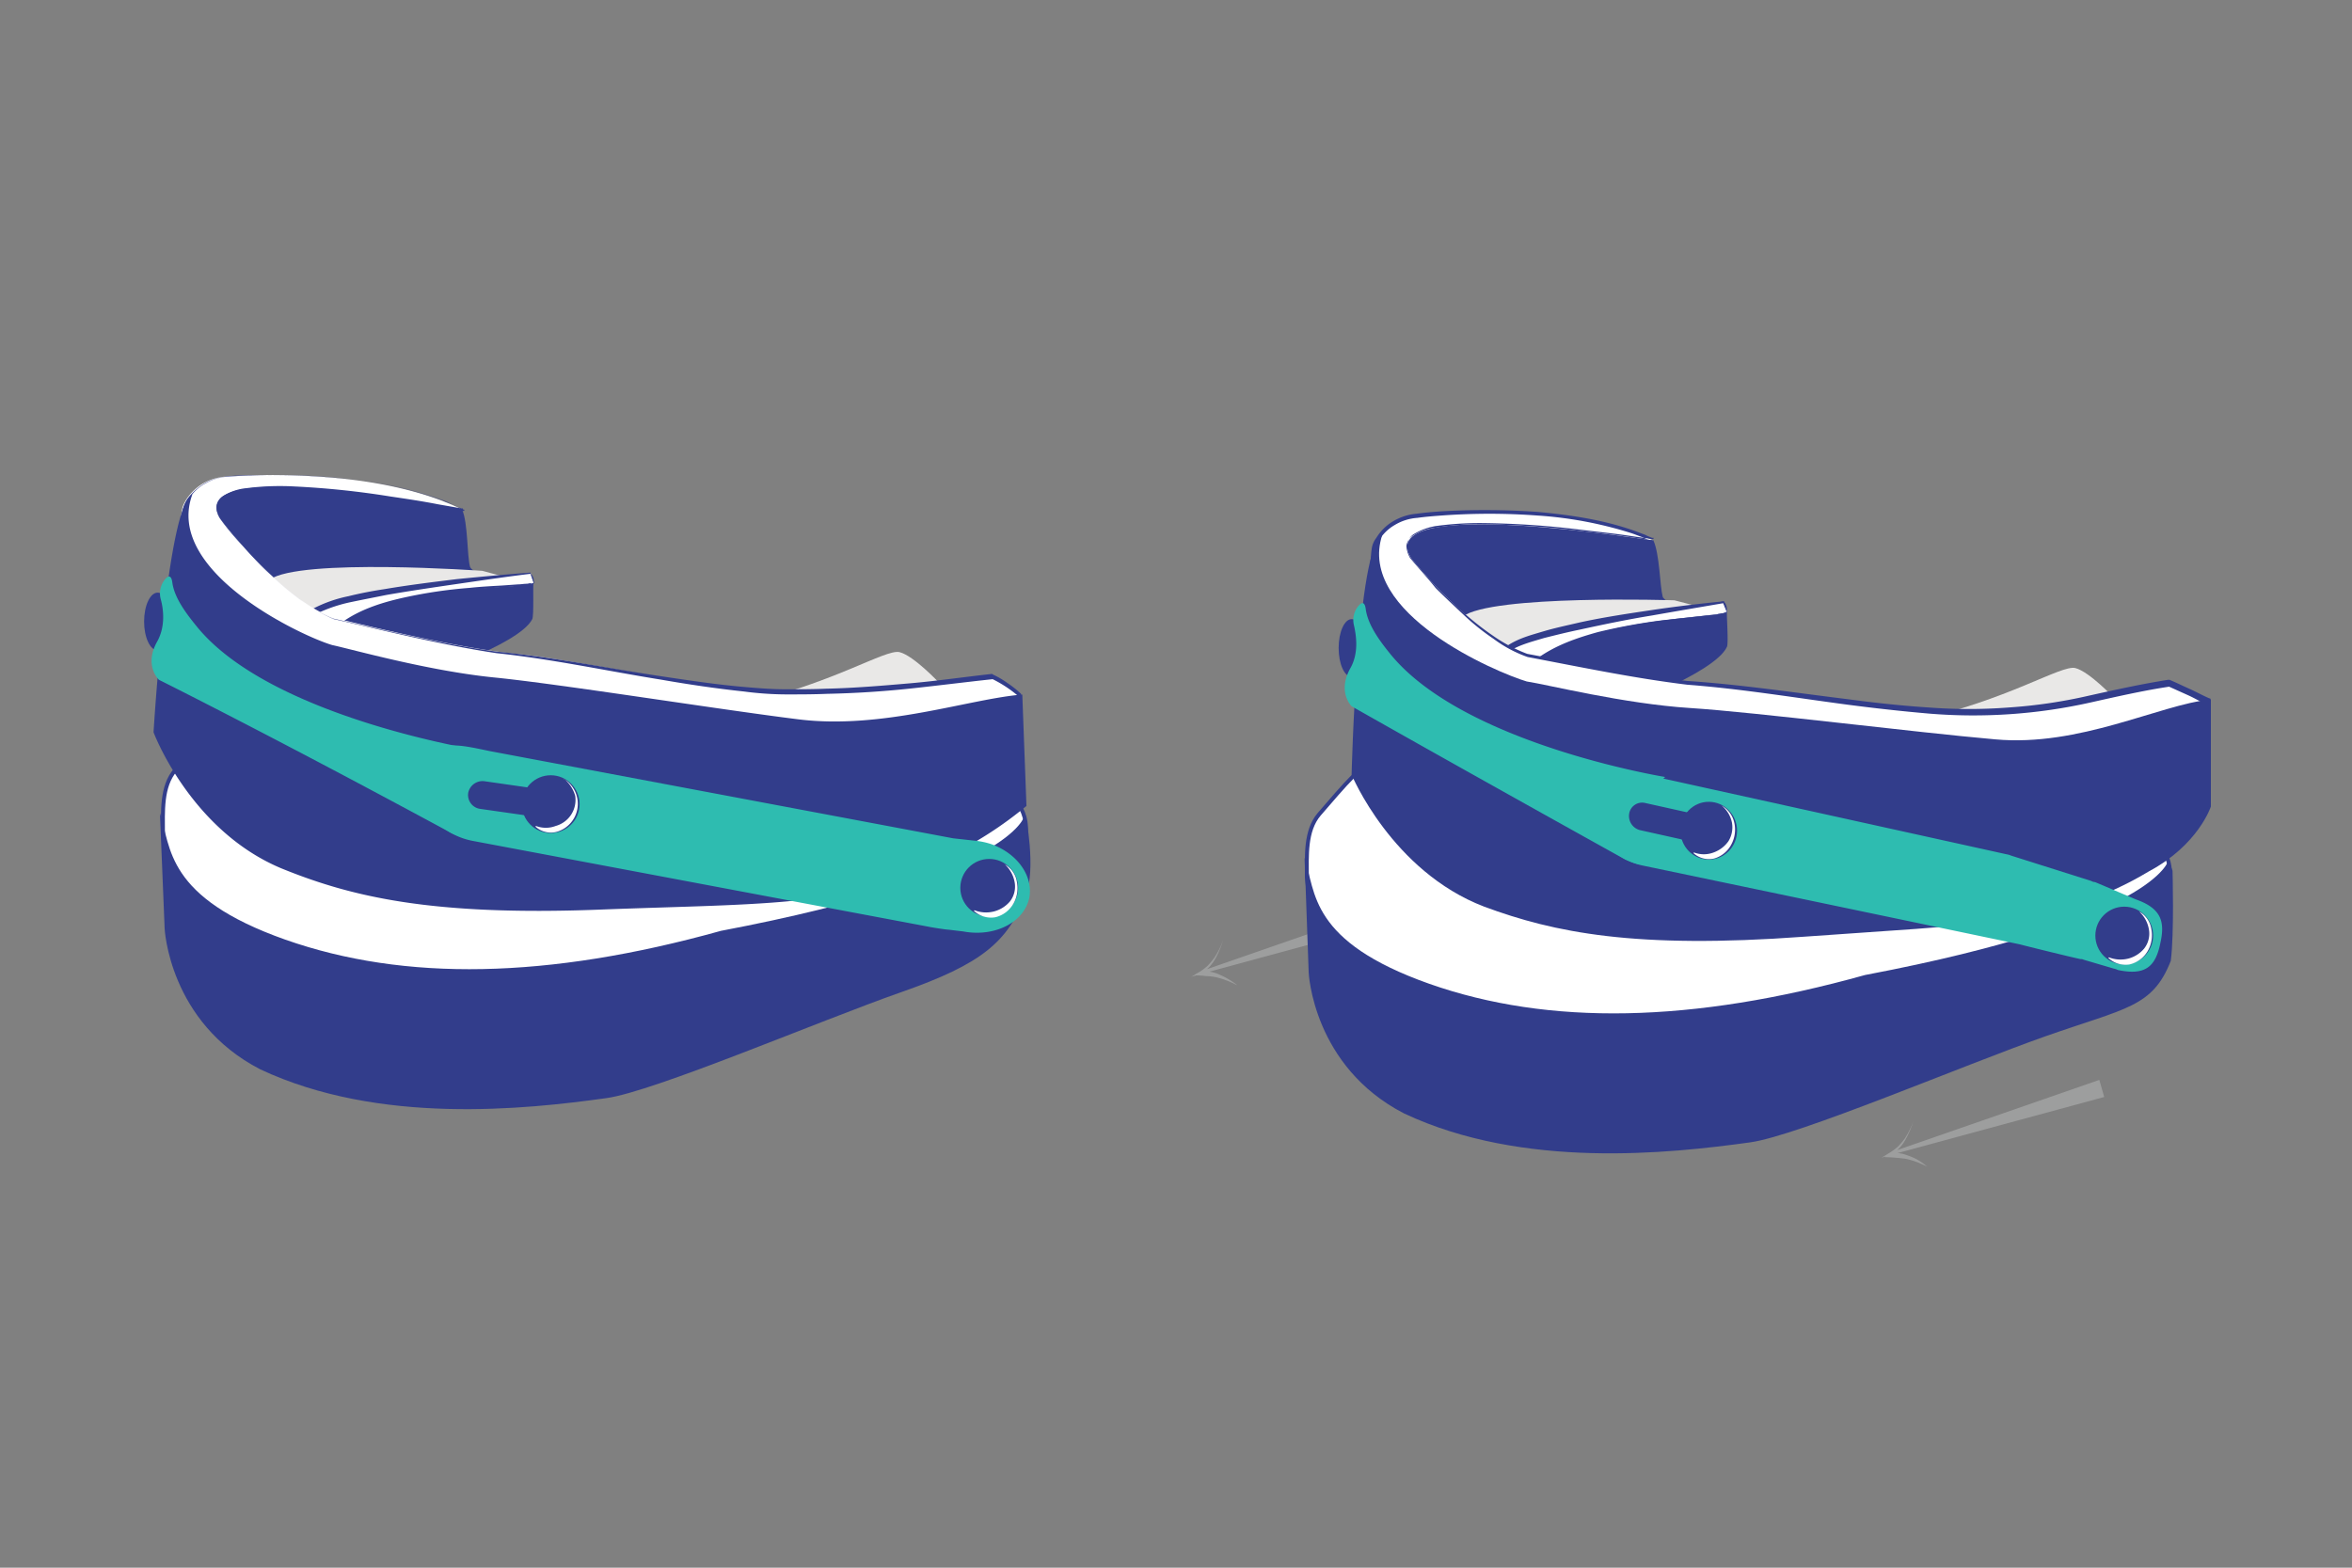
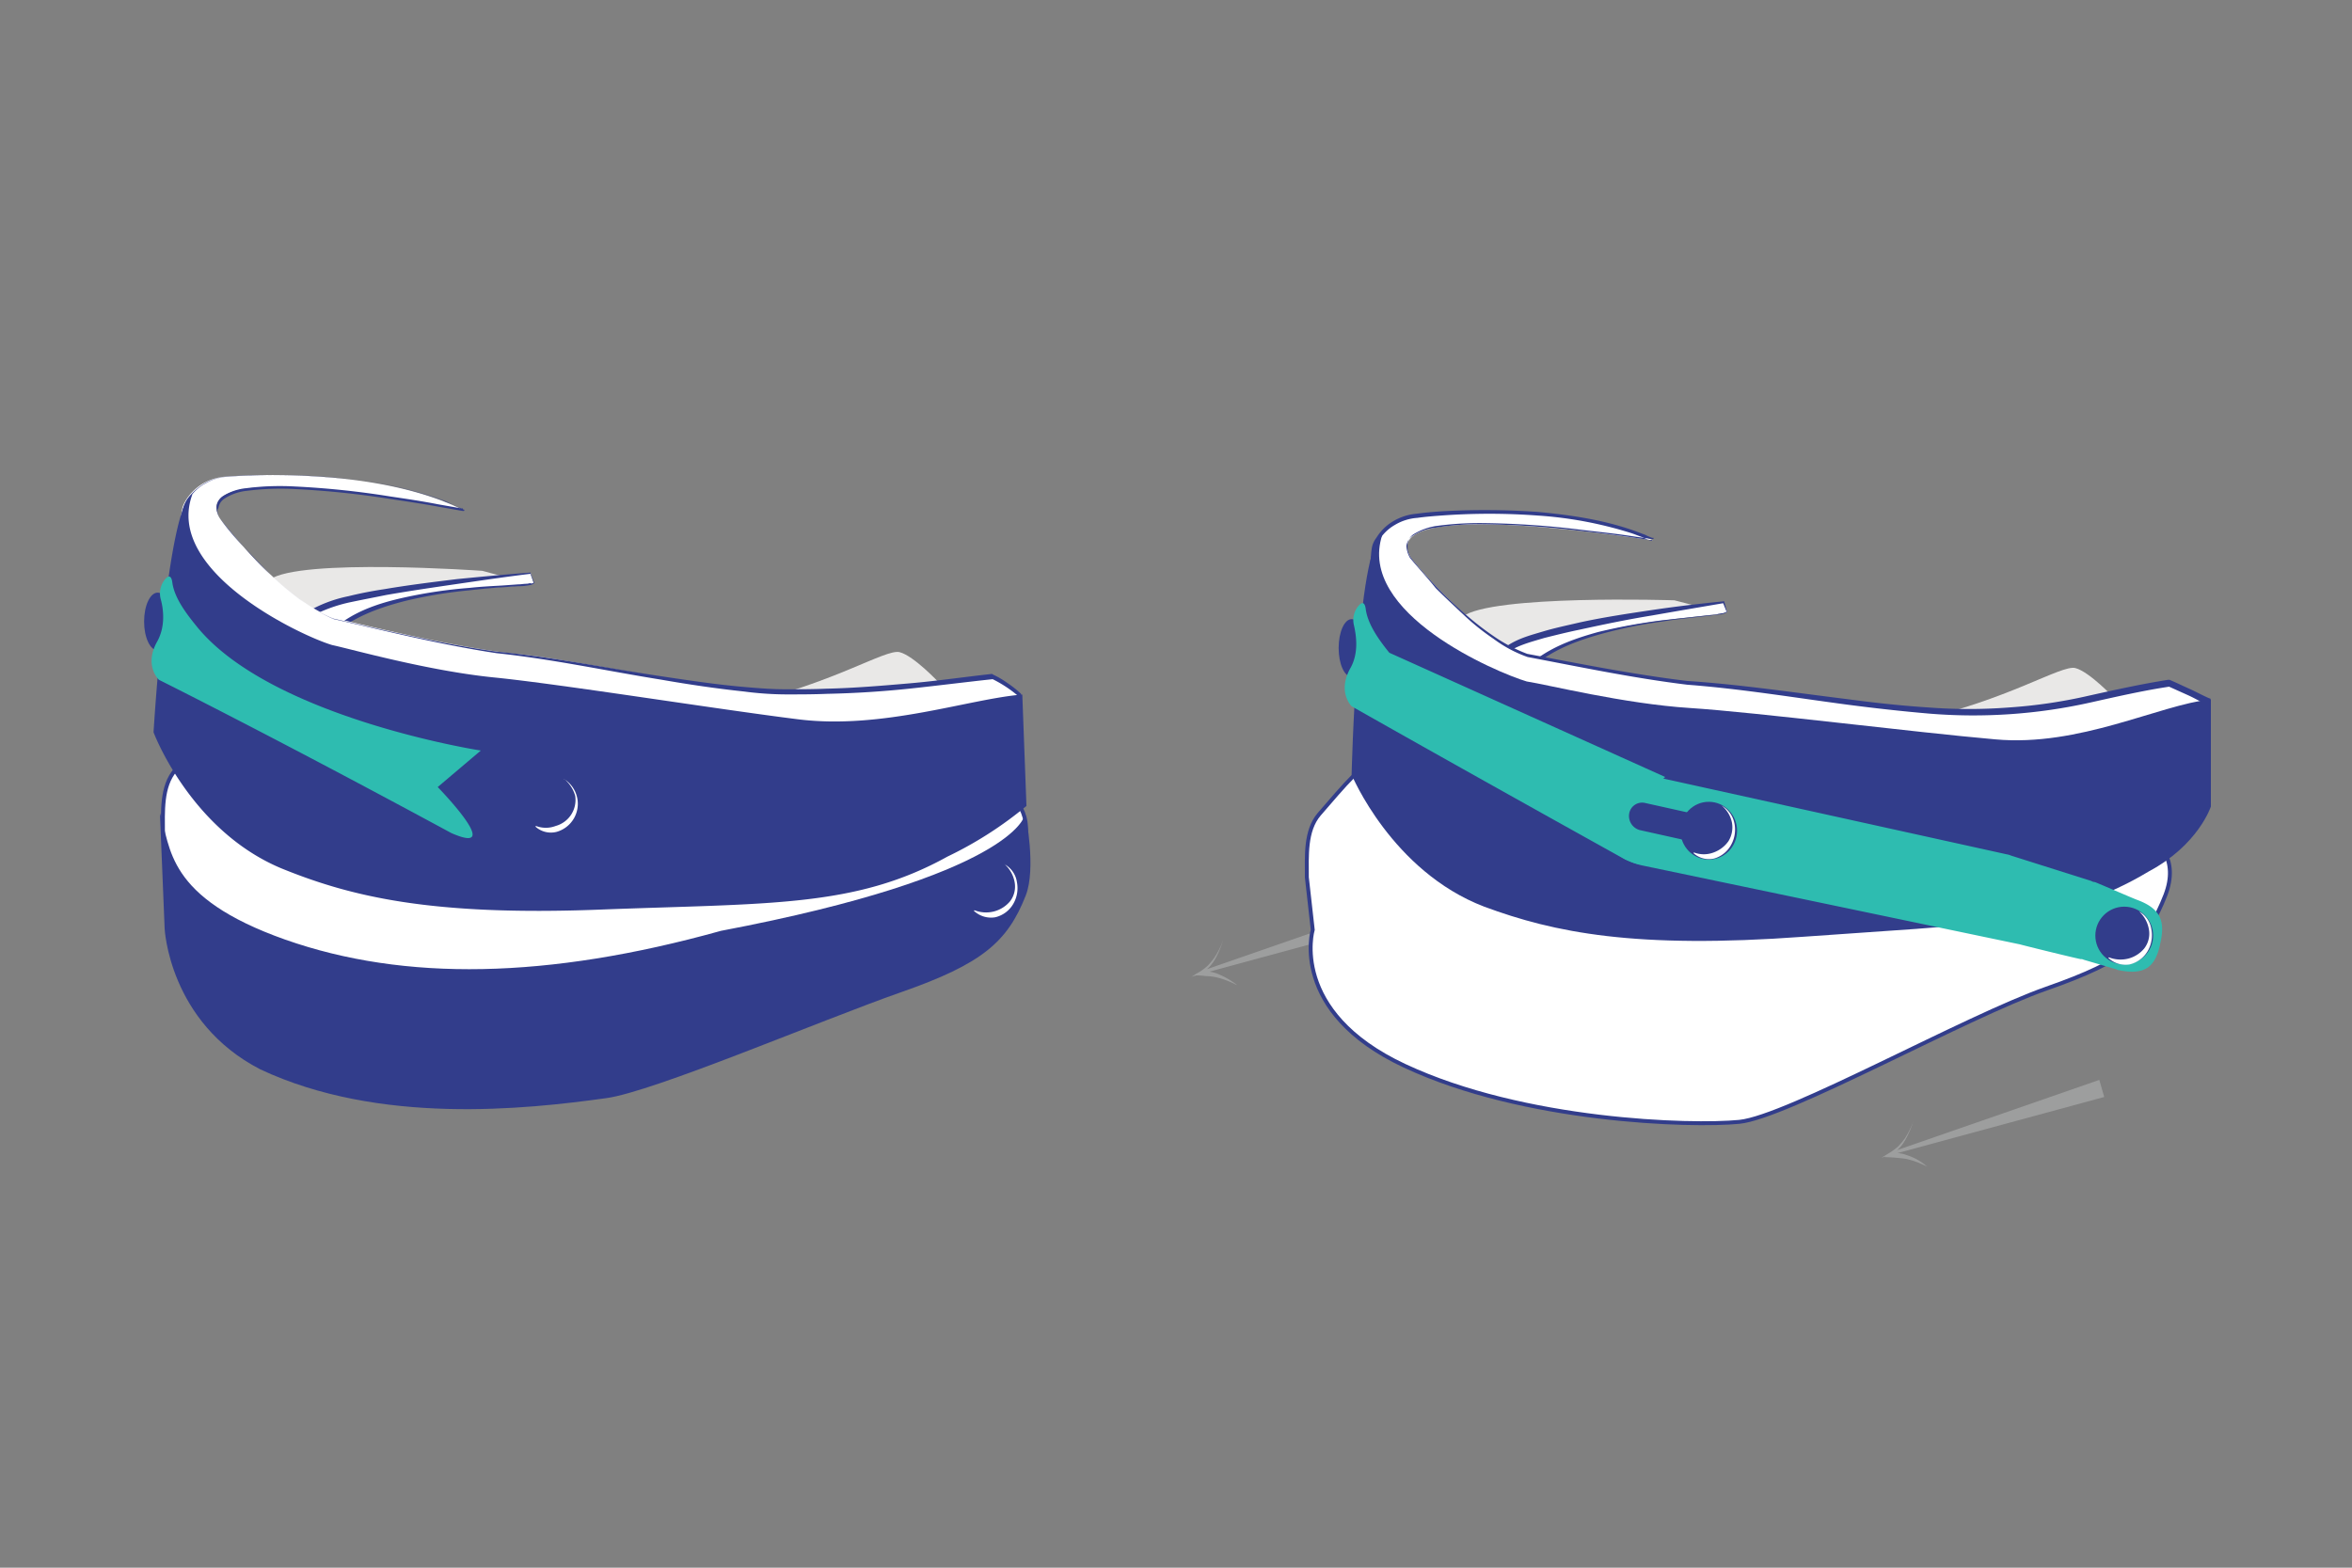
<svg xmlns="http://www.w3.org/2000/svg" id="Layer_1" data-name="Layer 1" viewBox="0 0 600 400">
  <rect x="0" y="0" width="600" height="400" fill="#808080" stroke="none" />
  <defs>
    <style>.cls-1{fill:none;}.cls-2{fill:#9d9e9e;}.cls-3{fill:#e9e8e7;}.cls-4{fill:#323d8b;}.cls-5,.cls-6{fill:#fff;}.cls-6{stroke:#323d8b;stroke-miterlimit:10;}.cls-7{clip-path:url(#clip-path);}.cls-8{fill:#2ebcb0;}.cls-9{clip-path:url(#clip-path-2);}.cls-10{clip-path:url(#clip-path-3);}</style>
    <clipPath id="clip-path">
      <polygon id="SVGID" class="cls-1" points="10 87.77 312.18 73.49 284.67 294.49 11.5 299.75 10 87.77" />
    </clipPath>
    <clipPath id="clip-path-2">
      <polygon id="SVGID-2" data-name="SVGID" class="cls-1" points="307.82 94.53 610 80.25 582.49 301.25 309.32 306.51 307.82 94.53" />
    </clipPath>
    <clipPath id="clip-path-3">
      <rect id="SVGID-3" data-name="SVGID" class="cls-1" x="-667.56" y="370.07" width="903.7" height="481.99" />
    </clipPath>
  </defs>
  <title>bändervorschub</title>
  <g id="schienenvorschub">
    <path class="cls-2" d="M360.74,233.75l-54.27,14.73-2.56.75,2.26-1.35a17,17,0,0,0,1.95-1.5,22.64,22.64,0,0,0,1.65-2,20.46,20.46,0,0,0,2.26-4.51,25.19,25.19,0,0,1-1.95,4.66,11.19,11.19,0,0,1-1.51,2.11,23.07,23.07,0,0,1-1.95,1.8l-.3-.6,53.22-18.49Z" />
    <path class="cls-2" d="M315.49,251.34a22.41,22.41,0,0,0-5.26-2,16.77,16.77,0,0,0-2.71-.3,16.36,16.36,0,0,0-2.71-.15v-.15a4.67,4.67,0,0,1,2.86-.9,8.89,8.89,0,0,1,2.86.6,20.54,20.54,0,0,1,5,2.86Z" />
    <path class="cls-2" d="M536.79,279.9l-54.28,14.74-2.55.75,2.25-1.36a17.06,17.06,0,0,0,2-1.5,22.44,22.44,0,0,0,1.65-1.95,21.86,21.86,0,0,0,2.26-4.51,26.55,26.55,0,0,1-2,4.66,10.65,10.65,0,0,1-1.5,2.1,23.43,23.43,0,0,1-2,1.81l-.3-.61,53.22-18.49Z" />
    <path class="cls-2" d="M491.53,297.64a22.06,22.06,0,0,0-5.26-1.95,49.05,49.05,0,0,0-5.41-.45v-.15a4.63,4.63,0,0,1,2.86-.91,8.78,8.78,0,0,1,2.85.61,13.7,13.7,0,0,1,5,2.85Z" />
    <path class="cls-3" d="M239.57,174.21s-6.47-6.91-10.08-7.81-17.29,8.27-40.89,13.38c-35.48,7.81-5.71,13.68-5.71,13.68Z" />
-     <path class="cls-4" d="M48,135.73c3.6-5,3.45-13.23,9.62-14.13,10.52-1.66,45.4,4.51,60.28,8.42,1.51,3.6,1.21,11.57,2,14.58.3,1.05,5.11,4.51,15.18,1.8.75-.15,1.35,1.66,1,2.41-.15.75.15,8.27-.3,9.17-3.45,6.76-29.61,15.18-29.61,15.18l-34.28,7.52Z" />
    <path class="cls-3" d="M129.22,147.3S81,153.62,76.15,164.59c-.6-4.81-14-12-7.37-16.68,7.67-5.57,54.27-2.26,54.27-2.26Z" />
    <path class="cls-5" d="M136.13,148.66c.15,2.25-56.07-1.51-56.22,24.05-.6-4.81-6.62-11.73,0-16.54,7.66-5.56,55.47-9.92,55.47-9.92Z" />
    <path class="cls-4" d="M136.28,148.66c0,.3-.3.3-.45.45-.15,0-.3.15-.45.15s-.75.15-1,.15a10,10,0,0,1-2.11.15l-4.2.3c-2.71.15-5.57.45-8.27.75a118.7,118.7,0,0,0-16.39,2.71c-5.26,1.35-10.67,3.15-15.18,6.16a20.73,20.73,0,0,0-5.72,5.71,15.13,15.13,0,0,0-2.1,7.67h-1.2C78.7,170,76.9,167.15,76.3,164a7.68,7.68,0,0,1,3.61-8.72,34.27,34.27,0,0,1,9-3.16c3-.75,6.16-1.35,9.17-1.8,6.16-1.05,12.33-1.8,18.49-2.56,6.16-.6,12.33-1.2,18.64-1.65h.15v.15Zm-.15,0-.9-2.41.15.15c-6.16.75-12.33,1.66-18.49,2.56s-12.33,1.8-18.34,2.85c-3,.61-6.16,1.21-9,1.81A38.34,38.34,0,0,0,81,156.47a7.92,7.92,0,0,0-2.86,3,6.62,6.62,0,0,0-.3,4.21,45.55,45.55,0,0,0,1.36,4.36,15.67,15.67,0,0,1,1.35,4.51h-1.2a14.3,14.3,0,0,1,2.4-8.12,20.86,20.86,0,0,1,6-6c4.67-3.16,10.08-4.81,15.49-6A120.29,120.29,0,0,1,119.75,150c2.7-.3,5.56-.45,8.27-.6l4.21-.3c.75,0,1.35-.15,2.1-.15.3,0,.75-.15,1-.15C135.53,149,136,148.81,136.13,148.66Z" />
    <path class="cls-5" d="M56,132.12c-8.87-16.69,62.84-1.65,61.94-2.1-21.19-10.38-52.47-9-60.28-8.42s-10.83,6.61-11.13,8c-2,10.68-4.21,52.62-4.21,52.62S52.4,212,75.7,221.72c17.74,7.22,40.74,11.43,83.74,9.77s65.39-6.61,89-19.69c10.82-10.22,11.72-34.88,11.72-34.88a34.89,34.89,0,0,0-6.76-4.51c-17.89,2.11-29.92,3.91-51,3.91-20.74.15-53.82-7.82-70.51-9.47s-41.79-8.12-46.75-9.17C71.79,152.87,56.45,132.87,56,132.12Z" />
    <path class="cls-4" d="M56,132.12a5.28,5.28,0,0,1-.75-3,3.66,3.66,0,0,1,1.66-2.55,13.42,13.42,0,0,1,5.86-2,67.84,67.84,0,0,1,12.33-.45,219.87,219.87,0,0,1,24.5,2.56c4.06.6,8.12,1.2,12.18,2l6,1.05h.3v.15h-.15l-.15-.15-.75-.3c-.45-.15-.9-.45-1.35-.6-.9-.45-2-.75-2.86-1.2a99.91,99.91,0,0,0-23.9-5.41,166.05,166.05,0,0,0-24.51-.9c-2.1,0-4.06.15-6.16.3a12.56,12.56,0,0,0-5.71,1.65,11.29,11.29,0,0,0-4.36,4.06A6.14,6.14,0,0,0,47,130c-.15,1-.3,1.95-.45,3-.9,8.12-1.5,16.39-2.1,24.51s-1,16.38-1.51,24.5v-.15a84.52,84.52,0,0,0,14.29,24.66,58.05,58.05,0,0,0,10.37,9.77,50.24,50.24,0,0,0,6,3.76,51,51,0,0,0,6.62,2.7c18,6.62,37.43,8.12,56.53,8.42,9.62.15,19.09-.15,28.71-.6s19.09-1.2,28.56-2.4a159.6,159.6,0,0,0,28-5.87,108.87,108.87,0,0,0,13.38-5c4.36-2,8.57-4.06,12.78-6.31l-.15.15a28.92,28.92,0,0,0,5.26-7.37,45.05,45.05,0,0,0,3.15-8.57,63,63,0,0,0,2-9c.45-3,.9-6.16,1.05-9.17l.3.6a31.5,31.5,0,0,0-6.61-4.36h.3c-7.07.75-14.13,1.66-21.2,2.41s-14.13,1.2-21.2,1.35c-3.61.15-7.06.15-10.67.15a85.2,85.2,0,0,1-10.68-.75c-7.06-.75-14.13-1.8-21-3-14-2.25-27.82-5.26-42-6.76-14-2.11-27.81-5.56-41.64-8.72h0a41,41,0,0,1-8.57-5,76.17,76.17,0,0,1-7.52-6.32c-2.4-2.25-4.66-4.66-6.76-7.06A58.7,58.7,0,0,1,56,132.12Zm0,0c2,2.56,4.06,5.11,6.32,7.52s4.51,4.81,6.76,7.06A76.17,76.17,0,0,0,76.6,153,36.37,36.37,0,0,0,85,157.83h0c13.83,3.15,27.66,6.46,41.64,8.42,14.13,1.35,28.12,4.21,42.1,6.31,7.06,1.05,14,2.11,21,2.71,3.46.3,7.07.6,10.53.6s7.06,0,10.52-.15c7.07-.15,14.13-.75,21.2-1.36s14.13-1.65,21-2.4h.15l.15.15a21.14,21.14,0,0,1,3.61,2.1,28.74,28.74,0,0,1,3.3,2.56l.3.3v.3a67.58,67.58,0,0,1-1.05,9.47,89.73,89.73,0,0,1-1.95,9.17,62.66,62.66,0,0,1-3.31,8.87,25.6,25.6,0,0,1-5.56,7.82h-.15c-4.21,2.26-8.57,4.51-12.93,6.32s-9,3.6-13.53,5a181.54,181.54,0,0,1-28.27,5.71c-9.47,1.2-19.09,1.8-28.71,2.25s-19.24.76-28.72.61a261.15,261.15,0,0,1-28.71-2,137.87,137.87,0,0,1-28-6.61,53.28,53.28,0,0,1-6.62-2.86A52,52,0,0,1,67,217.36a59.51,59.51,0,0,1-10.53-9.92,84.32,84.32,0,0,1-14.28-25h0v-.15c.45-8.12,1-16.38,1.66-24.5s1.2-16.39,2.25-24.51c.15-1,.3-2.1.45-3a8.15,8.15,0,0,1,1.2-2.86,14.08,14.08,0,0,1,4.67-4.21,13.81,13.81,0,0,1,6-1.65c2.1-.15,4.06-.3,6.16-.3a193.77,193.77,0,0,1,24.66,1,99.91,99.91,0,0,1,23.9,5.41A23.2,23.2,0,0,1,116,129c.45.15.9.45,1.35.6l.75.3.15.15h.15s.15-.15,0,.31h-.45l-6-1.06c-4.06-.75-8.12-1.35-12.18-1.95a222.27,222.27,0,0,0-24.5-2.56,67.84,67.84,0,0,0-12.33.45,12.94,12.94,0,0,0-5.71,2,3.48,3.48,0,0,0-1.51,2.4C55.25,130.17,55.55,131.22,56,132.12Z" />
    <path class="cls-6" d="M241.52,196s25.86,3.31,19.09,21.05c-4.66,11.88-9.77,16.69-30.36,23.9s-66.15,32.78-78.33,34-54.87,0-85.39-14.28c-29.62-13.83-23.46-34.73-23.46-34.73l-1.5-13.38c0-5.41-.45-11.88,3.16-16.09,5.86-6.76,12.63-15,14.43-12.92,1.2,1.5,10.22,6.31,12.33,8.11,1.5,1.36,6,.15,1.2,5.87s-6.31,12.78,6.92,19.54c28.71,14.58,54.12,10.22,80,5.26C234,208.19,249,192.1,249,192.1" />
    <g class="cls-7">
      <path class="cls-4" d="M261.67,208.19s2.7,13.38,0,20.3c-4.66,11.87-11.13,17.44-31.73,24.65s-63.14,25.41-75.31,27.06c-20.6,2.86-57.88,6.92-88.25-7.36C43.07,260.81,42,236.91,42,236.91l-1.2-29.47c2.86,8.72,1.35,21.5,32,32.32,30.37,10.68,66.9,10.07,111.1-2.25,74.42-14.13,77.43-29.32,77.43-29.32" />
      <path class="cls-4" d="M49.09,126.11c-6.47,2.85-9.92,60.73-9.92,60.73s9.32,25,32.62,34.73C89.53,228.79,110,233.75,153,232.09s65.1-.45,88.7-13.53a97.12,97.12,0,0,0,20.15-12.92l-1.06-28.42c-13.38,1.05-35.63,9-57.12,6.32-20.6-2.56-60.74-9-77.58-10.68s-36.38-7.21-41.34-8.27C77.05,162.34,41.72,145.8,49.09,126.11Z" />
    </g>
-     <path class="cls-8" d="M245.73,237.66l-3.76-.45c-.6,0-4.51-.61-5.11-.76L120.35,214.51c-8-1.66-13.38-8.12-12.18-14.44l1.8-5.26c1.21-6.31,7.07-4.81,15-3.16L243.17,213.9l5.57.61a19.21,19.21,0,0,1,4.21.9c6.61,2.4,10.67,8.12,9.62,13.68h0C261.22,235.4,253.7,239.16,245.73,237.66Z" />
    <path class="cls-4" d="M123.51,199.32l12.62,1.81a3.56,3.56,0,0,1,3,4.05h0a3.56,3.56,0,0,1-4.06,3l-12.63-1.8a3.57,3.57,0,0,1-3-4.06h0A3.73,3.73,0,0,1,123.51,199.32Z" />
    <circle class="cls-4" cx="140.49" cy="205.18" r="7.37" />
    <path class="cls-5" d="M143.8,198.72a7.44,7.44,0,0,1-1.8,13.53,5.85,5.85,0,0,1-5.42-1.35l.16-.15a7,7,0,0,0,5,0,6.89,6.89,0,0,0,5-7.67,8.58,8.58,0,0,0-2.86-4.36Z" />
    <ellipse class="cls-4" cx="40.22" cy="158.58" rx="3.46" ry="7.37" />
    <path class="cls-8" d="M50.14,159.78c-2.56-3.16-5.56-7.06-6.16-11-.15-1.36-.6-2.26-1.66-1.21h0A5.66,5.66,0,0,0,41,152.87c.75,2.7,1.2,7.06-.9,10.82-3.46,6.16.45,9.77.45,9.77s28.71,14.28,74.57,39.09c14,6.16-3.46-11.73-3.46-11.73l11-9.32C122.45,191.5,68.93,183.08,50.14,159.78Z" />
    <circle class="cls-4" cx="252.35" cy="226.53" r="7.37" />
    <path class="cls-5" d="M256.25,220.52a6.19,6.19,0,0,1,3.16,4.51,8,8,0,0,1-.9,5.56,7.2,7.2,0,0,1-4.66,3.46,6.4,6.4,0,0,1-5.41-1.65l.15-.15a8.1,8.1,0,0,0,5,.3,8,8,0,0,0,4.06-2.56,6.18,6.18,0,0,0,1.2-4.81,8,8,0,0,0-2.56-4.66Z" />
    <path class="cls-3" d="M539.49,178.27s-6.46-6.91-10.07-7.81-17.29,8.26-40.89,13.38c-35.48,7.81-5.72,13.68-5.72,13.68Z" />
-     <path class="cls-4" d="M352,146.1c3.46-5.11,3-13.23,9.17-14.43,10.37-2,45.55,2.86,60.59,6.16,1.65,3.61,1.65,11.58,2.4,14.44.3,1,5.26,4.35,15.19,1.2.75-.15,1.35,1.5,1.2,2.4-.15.75.45,8.27,0,9.17-3.16,6.92-29.17,16.24-29.17,16.24l-34,8.87Z" />
    <path class="cls-3" d="M433.5,154.82s-48,8.12-52.47,19.09c-.75-4.66-14.43-11.42-8-16.53,7.36-5.72,54.12-4.21,54.12-4.21Z" />
    <path class="cls-5" d="M440.57,156c.15,2.26-56.08.45-55.33,26-.75-4.66-6.91-11.57-.6-16.54,7.37-5.71,55-11.87,55-11.87Z" />
    <path class="cls-4" d="M440.57,156c0,.3-.3.3-.45.45-.15,0-.3.15-.45.15a2.43,2.43,0,0,1-1.06.16c-.75.15-1.35.15-2.1.3l-4.06.45c-2.71.3-5.56.6-8.27,1.05A118.21,118.21,0,0,0,408,161.89c-5.27,1.5-10.53,3.45-14.89,6.61a18.3,18.3,0,0,0-5.41,5.86,13.84,13.84,0,0,0-1.8,7.67l-1.21.15c-.6-2.85-2.4-5.56-3.15-8.72a7.9,7.9,0,0,1,.15-5,8.16,8.16,0,0,1,3.15-3.91c2.86-1.8,5.87-2.55,8.87-3.45s6-1.51,9.17-2.26c6.17-1.35,12.33-2.26,18.35-3.16s12.32-1.65,18.49-2.25h.15v.15Zm-.15,0-.9-2.25.15.15c-6.17,1.05-12.33,2.1-18.34,3.16-6.17,1-12.18,2.25-18.35,3.6-3,.61-6,1.36-9,2.11-3,.9-6,1.65-8.57,3.16a6.16,6.16,0,0,0-2.7,3.15,8,8,0,0,0-.15,4.21,24.75,24.75,0,0,0,1.5,4.36,23,23,0,0,1,1.5,4.51l-1.2.15a14.77,14.77,0,0,1,2.11-8.27,19.07,19.07,0,0,1,5.86-6.16c4.66-3.31,9.92-5.11,15.33-6.61a148.16,148.16,0,0,1,16.39-3l8.27-.9,4.06-.45a9.52,9.52,0,0,0,2.1-.31c.3,0,.76-.15,1.06-.15C440,156.32,440.42,156.17,440.42,156Z" />
    <path class="cls-5" d="M359.84,142.19c-9.47-16.23,62.84-3.91,61.79-4.36-21.5-9.62-52.77-7.21-60.59-6.16s-10.67,7.06-10.82,8.42c-1.51,10.67-2.41,52.77-2.41,52.77s11.13,29.31,34.73,38.33c17.89,6.62,41,10.08,84,6.92s65.09-9,88.25-22.85c10.37-10.53,8.41-36.38,8.41-36.38s-6.91-3.61-9.77-4.67c-17.74,2.71-25,6.47-45.85,7.37s-54-5.86-70.81-6.91-42.09-6.77-47.06-7.52C376.37,162.49,360.29,143.09,359.84,142.19Z" />
    <path class="cls-4" d="M359.69,142.34a7,7,0,0,1-.91-3,3.51,3.51,0,0,1,1.51-2.56,13.19,13.19,0,0,1,5.71-2.1,66.4,66.4,0,0,1,12.33-.91,221.35,221.35,0,0,1,24.5,1.66c4.06.45,8.12.9,12.18,1.5l6.17.9h.3V138h-.3l-.76-.3c-.45-.15-.9-.45-1.35-.6-.9-.3-1.95-.75-2.86-1.05a101,101,0,0,0-24-4.51,167.1,167.1,0,0,0-24.51,0c-2.1.15-4,.3-6.16.6a12.77,12.77,0,0,0-5.71,1.8,11.34,11.34,0,0,0-4.21,4.21,6.83,6.83,0,0,0-1.05,2.71,20.33,20.33,0,0,0-.3,3c-.61,8.11-.91,16.38-1.21,24.5-.3,8.27-.45,16.39-.6,24.66v-.15a88.06,88.06,0,0,0,15,24.2,51.77,51.77,0,0,0,10.67,9.32,35.81,35.81,0,0,0,6.16,3.46c2.11.9,4.36,1.8,6.62,2.56,18.19,5.86,37.58,6.76,56.68,6.46,9.62-.15,19.09-.75,28.71-1.65,9.47-.76,19.09-1.81,28.56-3.46A173.69,173.69,0,0,0,528.67,227a141.22,141.22,0,0,0,13.23-5.41c4.36-2.1,8.42-4.36,12.63-6.76l-.16.15a23.6,23.6,0,0,0,4.82-7.82,38.19,38.19,0,0,0,2.4-9,67.91,67.91,0,0,0,1-9.47q.23-4.74,0-9.47l.45.6c-1.65-.75-3.15-1.66-4.81-2.41l-5-2.25h.45c-6.76,1-13.53,2.55-20.29,4.06a136.39,136.39,0,0,1-20.6,3,136.9,136.9,0,0,1-20.75-.15c-6.91-.6-13.68-1.35-20.59-2.25-13.68-1.81-27.21-4.06-41-5.11-13.68-1.66-27.22-4.51-40.75-7.07h0a32.73,32.73,0,0,1-8.72-4.66,59.89,59.89,0,0,1-7.66-6.16c-2.41-2.26-4.81-4.51-7.07-6.77C364.05,147.3,361.79,144.9,359.69,142.34Zm.15-.15c2,2.56,4.21,5,6.46,7.37s4.66,4.66,7.07,6.76a75.18,75.18,0,0,0,7.66,6,39.29,39.29,0,0,0,8.57,4.51h0c13.53,2.55,27.06,5.26,40.75,6.91,13.68.91,27.51,3,41,4.66,6.76.91,13.68,1.66,20.59,2.11a134.91,134.91,0,0,0,20.6,0,128.69,128.69,0,0,0,20.3-3c6.76-1.5,13.53-3,20.29-4.06h.3c1.81.75,3.31,1.51,5,2.26s3.31,1.65,5,2.4l.45.15v.45c.15,3.31.15,6.47,0,9.63a68.53,68.53,0,0,1-1.06,9.62,50.45,50.45,0,0,1-2.55,9.32,24.71,24.71,0,0,1-5.11,8.27H555c-4.21,2.4-8.42,4.81-12.78,6.76a143.93,143.93,0,0,1-13.38,5.41,164,164,0,0,1-28,6.77c-9.47,1.5-19.09,2.56-28.56,3.31-9.62.75-19.09,1.35-28.71,1.5a261.19,261.19,0,0,1-28.72-.9,129.42,129.42,0,0,1-28.26-5.71,64.42,64.42,0,0,1-6.77-2.56,42.21,42.21,0,0,1-6.31-3.61,59.45,59.45,0,0,1-10.83-9.47,86,86,0,0,1-15.18-24.5h0v-.15c.15-8.27.45-16.39.75-24.66s.6-16.39,1.35-24.51c.15-1.05.15-2.1.3-3a5.84,5.84,0,0,1,1.21-3,12.49,12.49,0,0,1,4.51-4.36,14,14,0,0,1,5.86-1.8c2.11-.3,4.06-.45,6.16-.6a193.26,193.26,0,0,1,24.66.15c8.12.75,16.39,1.95,24.2,4.66.91.3,2,.75,2.86,1.05.45.15.9.45,1.35.6l.76.3h.3s.15-.15,0,.3h-.45l-6.17-.9c-4.06-.6-8.12-1-12.18-1.5a221.39,221.39,0,0,0-24.5-1.66,81.74,81.74,0,0,0-12.18.75,15.63,15.63,0,0,0-5.71,2.11,3.5,3.5,0,0,0-1.5,2.55A5.42,5.42,0,0,0,359.84,142.19Z" />
    <path class="cls-6" d="M533.33,207.29s25.86,3.31,19.09,21.05c-4.66,11.87-9.77,16.68-30.37,23.9s-66.15,32.77-78.32,34c-12.33,1.2-54.88,0-85.4-14.29-29.61-13.83-23.45-34.72-23.45-34.72l-1.5-13.38c0-5.42-.45-11.88,3.15-16.09,5.87-6.77,12.63-15,14.44-12.93,1.2,1.5,10.22,6.32,12.32,8.12,1.51,1.35,6,.15,1.21,5.86-4.81,5.87-3.61,11.58,9.77,18.19,28.71,14.59,51.42,11.43,77.27,6.47C526,219.32,541,203.23,541,203.23" />
    <g class="cls-9">
-       <path class="cls-4" d="M554.22,222.17s.46,16.09-.45,23c-4.66,11.88-11.42,12-32,19.25s-63.14,25.4-75.32,27.06c-20.59,2.85-57.88,6.91-88.25-7.37-23.3-12-24.35-35.93-24.35-35.93l-1.05-29.32c2.85,8.72,1.2,21.35,31.87,32.18,30.37,10.67,66.9,10.07,111.1-2.26,74.42-14.13,77.42-29.31,77.42-29.31" />
      <path class="cls-4" d="M352.62,136.48c-6.46,3-7.82,61.19-7.82,61.19s10.23,24.65,33.83,33.67c17.89,6.62,38.49,10.83,81.48,7.67s65.1-2.86,88.1-16.69c12.63-6.76,15.79-16.53,15.79-16.53V178.42c-13.38,1.51-33.53,12.18-55,10.23-20.74-1.81-61-6.92-77.87-8s-36.53-6-41.65-6.77C381.94,171.66,346,156.47,352.62,136.48Z" />
    </g>
    <path class="cls-8" d="M539.19,247.13l-7.67-2.26a1.35,1.35,0,0,0-.75-.15c-2.25-.45-15-3.6-15.48-3.76l-96.37-20.14c-6.77-1.5-11.58-6.77-11.43-12.33a10.82,10.82,0,0,1,.61-3l1.35-4c1.2-6.17,6.61-4.66,14.13-3L512,218a3.82,3.82,0,0,1,1,.3l20.45,6.47a2.17,2.17,0,0,0,1,.3c2.56,1.05,9.47,4.06,10.67,4.51,6.17,2.25,7.22,5.56,6,11h0c-1.2,6-3.76,8.42-10.83,6.92A4.64,4.64,0,0,0,539.19,247.13Z" />
    <ellipse class="cls-4" cx="344.8" cy="165.34" rx="3.31" ry="7.37" />
-     <path class="cls-8" d="M354.42,166.55c-2.55-3.16-5.41-7.07-6-11-.15-1.35-.6-2.25-1.65-1.2h0a5.63,5.63,0,0,0-1.36,5.26c.61,2.71,1.21,7.07-.9,10.83-3.46,6.16.3,9.77.3,9.77s25.11,14.28,69.76,39.09c13.68,6.16-.45-11.73-.45-11.73l10.67-9.32C424.93,198.27,372.92,189.85,354.42,166.55Z" />
+     <path class="cls-8" d="M354.42,166.55c-2.55-3.16-5.41-7.07-6-11-.15-1.35-.6-2.25-1.65-1.2h0a5.63,5.63,0,0,0-1.36,5.26c.61,2.71,1.21,7.07-.9,10.83-3.46,6.16.3,9.77.3,9.77s25.11,14.28,69.76,39.09c13.68,6.16-.45-11.73-.45-11.73l10.67-9.32Z" />
    <ellipse class="cls-4" cx="435.91" cy="211.95" rx="7.22" ry="7.37" />
    <path class="cls-5" d="M439.07,205.48a6.67,6.67,0,0,1,3.3,4.21,8,8,0,0,1-.6,5.57,7.23,7.23,0,0,1-4.36,3.76,5.81,5.81,0,0,1-5.41-1.36l.15-.15a7.06,7.06,0,0,0,5,0,7.91,7.91,0,0,0,3.76-2.85,6.72,6.72,0,0,0,.9-4.82,7.51,7.51,0,0,0-2.7-4.36Z" />
    <path class="cls-4" d="M419.67,204.88l12.18,2.71a3.72,3.72,0,0,1,2.71,4.21h0a3.41,3.41,0,0,1-4.06,2.71l-12.18-2.71a3.72,3.72,0,0,1-2.71-4.21h0A3.34,3.34,0,0,1,419.67,204.88Z" />
    <circle class="cls-4" cx="541.9" cy="238.71" r="7.37" />
    <path class="cls-5" d="M545.66,232.55a6.21,6.21,0,0,1,3.15,4.51,8.06,8.06,0,0,1-.9,5.56,7.23,7.23,0,0,1-4.66,3.46,6.38,6.38,0,0,1-5.41-1.66l.15-.15a8.11,8.11,0,0,0,5,.3A7.84,7.84,0,0,0,547,242a6.19,6.19,0,0,0,1.2-4.81,8,8,0,0,0-2.55-4.66Z" />
  </g>
</svg>